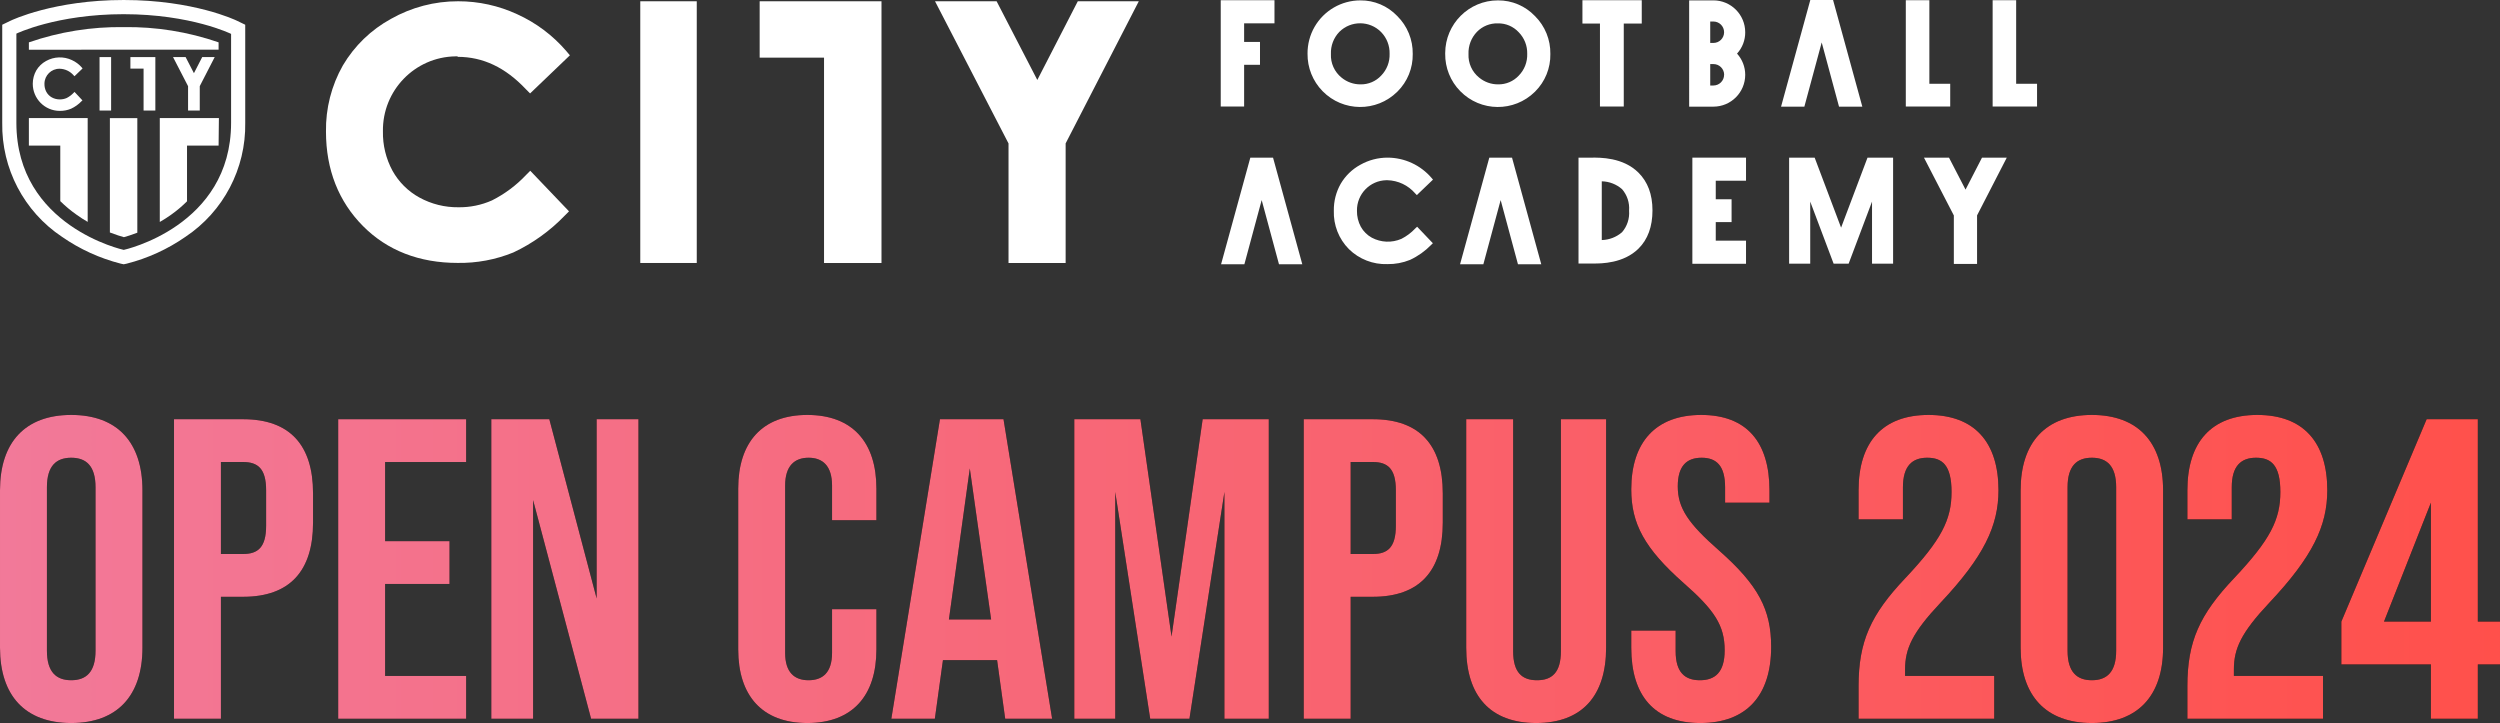
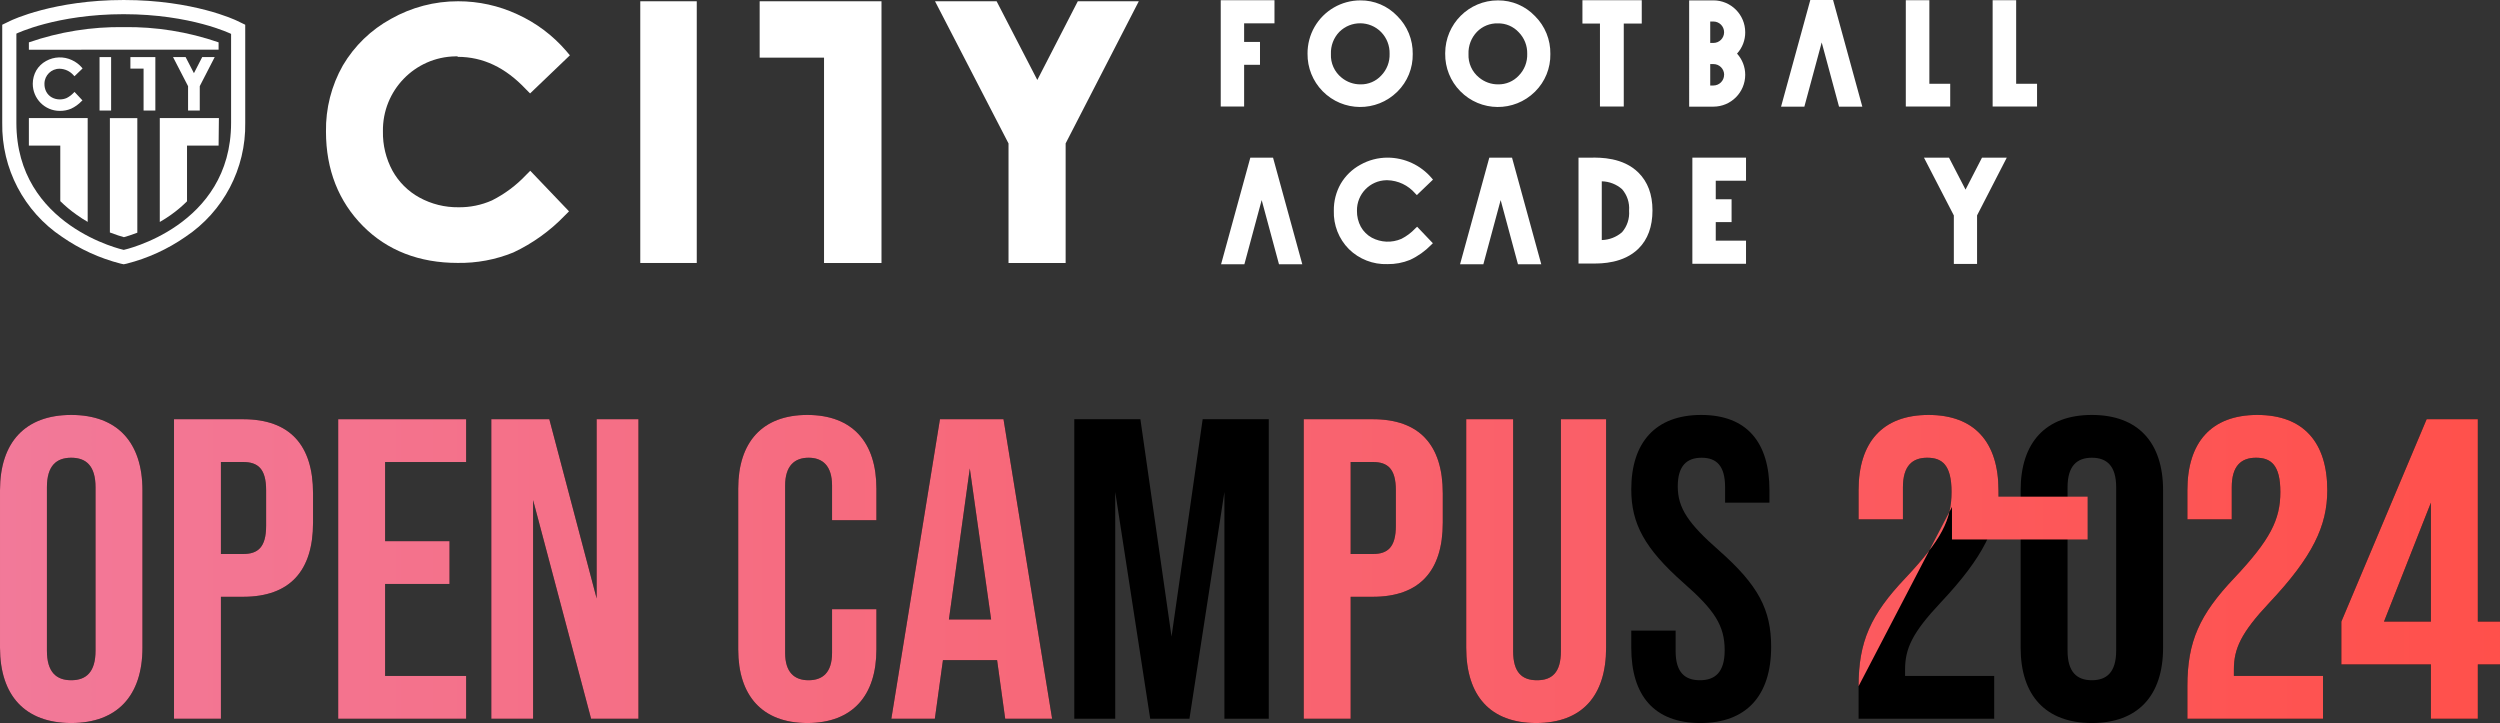
<svg xmlns="http://www.w3.org/2000/svg" id="_レイヤー_1" width="695" height="201" viewBox="0 0 695 201">
  <rect x="0" y="0" width="695" height="201" fill="#333333" stroke="none" />
  <defs>
    <style>.cls-1{fill:#fff;}.cls-2{fill:url(#_名称未設定グラデーション_10);}.cls-3{fill:none;}</style>
    <linearGradient id="_名称未設定グラデーション_10" x1=".001" y1="158.177" x2="695" y2="158.177" gradientUnits="userSpaceOnUse">
      <stop offset="0" stop-color="#f27999" />
      <stop offset="1" stop-color="#ff504b" />
    </linearGradient>
  </defs>
  <g>
    <g>
      <path d="M.001,180.064v-43.775C.001,122.967,6.997,115.354,19.801,115.354s19.799,7.613,19.799,20.936v43.775c0,13.323-6.995,20.936-19.799,20.936S.001,193.387,.001,180.064Zm26.558,.833v-45.44c0-5.948-2.608-8.208-6.757-8.208s-6.758,2.26-6.758,8.208v45.44c0,5.948,2.609,8.208,6.758,8.208s6.757-2.26,6.757-8.208Z" />
      <path d="M48.374,116.543h19.207c13.042,0,19.444,7.256,19.444,20.579v8.208c0,13.323-6.402,20.579-19.444,20.579h-6.165v33.902h-13.042V116.543Zm19.207,37.47c4.15,0,6.402-1.903,6.402-7.851v-9.873c0-5.948-2.252-7.851-6.402-7.851h-6.165v25.575h6.165Z" />
      <path d="M94.019,116.543h35.568v11.895h-22.526v22.006h17.903v11.895h-17.903v25.575h22.526v11.895h-35.568V116.543Z" />
      <path d="M136.583,116.543h16.125l13.16,49.841v-49.841h11.619v83.267h-13.16l-16.125-60.785v60.785h-11.619V116.543Z" />
      <path d="M205.227,180.54v-44.726c0-12.847,6.64-20.46,19.207-20.46s19.207,7.613,19.207,20.46v8.803h-12.331v-9.635c0-5.472-2.609-7.732-6.521-7.732s-6.521,2.26-6.521,7.732v46.511c0,5.472,2.609,7.613,6.521,7.613s6.521-2.141,6.521-7.613v-12.133h12.331v11.182c0,12.847-6.64,20.46-19.207,20.46s-19.207-7.613-19.207-20.46Z" />
      <path d="M277.195,183.514h-15.058l-2.252,16.297h-12.093l13.516-83.267h17.665l13.516,83.267h-13.041l-2.253-16.297Zm-1.66-11.301l-5.928-41.99-5.81,41.99h11.737Z" />
      <path d="M298.653,116.543h18.377l8.655,60.428,8.656-60.428h18.377v83.267h-12.331v-63.045l-9.722,63.045h-10.908l-9.722-63.045v63.045h-11.382V116.543Z" />
      <path d="M362.439,116.543h19.207c13.042,0,19.444,7.256,19.444,20.579v8.208c0,13.323-6.402,20.579-19.444,20.579h-6.165v33.902h-13.042V116.543Zm19.207,37.47c4.15,0,6.402-1.903,6.402-7.851v-9.873c0-5.948-2.252-7.851-6.402-7.851h-6.165v25.575h6.165Z" />
      <path d="M407.611,180.064v-63.521h13.042v64.473c0,5.948,2.49,8.089,6.639,8.089s6.639-2.141,6.639-8.089V116.543h12.567v63.521c0,13.323-6.639,20.936-19.444,20.936s-19.444-7.613-19.444-20.936Z" />
      <path d="M453.494,180.064v-4.758h12.33v5.71c0,5.948,2.609,8.089,6.758,8.089s6.877-2.141,6.877-8.327c0-6.899-2.845-11.182-11.382-18.676-10.908-9.635-14.583-16.534-14.583-26.051,0-13.085,6.757-20.698,19.444-20.698s18.97,7.613,18.97,20.936v3.45h-12.331v-4.282c0-5.948-2.371-8.208-6.521-8.208s-6.639,2.26-6.639,7.97c0,6.067,2.964,10.349,11.5,17.843,10.908,9.635,14.464,16.416,14.464,26.765,0,13.561-6.877,21.174-19.681,21.174s-19.206-7.613-19.206-20.936Z" />
      <path d="M516.685,190.77c0-12.371,3.32-19.865,13.042-30.095,9.959-10.587,12.804-16.178,12.804-23.91,0-7.494-2.608-9.516-6.757-9.516s-6.758,2.26-6.758,8.208v8.922h-12.331v-8.089c0-13.323,6.64-20.936,19.445-20.936s19.444,7.613,19.444,20.936c0,9.873-4.031,18.438-16.125,31.285-7.824,8.327-9.84,12.728-9.84,18.557v1.784h24.779v11.895h-37.703v-9.04Z" />
      <path d="M561.738,180.064v-43.775c0-13.323,6.996-20.936,19.8-20.936s19.799,7.613,19.799,20.936v43.775c0,13.323-6.995,20.936-19.799,20.936s-19.8-7.613-19.8-20.936Zm26.558,.833v-45.44c0-5.948-2.608-8.208-6.757-8.208s-6.758,2.26-6.758,8.208v45.44c0,5.948,2.609,8.208,6.758,8.208s6.757-2.26,6.757-8.208Z" />
      <path d="M608.095,190.77c0-12.371,3.32-19.865,13.042-30.095,9.959-10.587,12.804-16.178,12.804-23.91,0-7.494-2.608-9.516-6.757-9.516s-6.758,2.26-6.758,8.208v8.922h-12.331v-8.089c0-13.323,6.639-20.936,19.445-20.936s19.444,7.613,19.444,20.936c0,9.873-4.031,18.438-16.125,31.285-7.824,8.327-9.84,12.728-9.84,18.557v1.784h24.779v11.895h-37.703v-9.04Z" />
      <path d="M675.793,184.703h-24.898v-11.895l23.712-56.265h14.227v56.265h6.165v11.895h-6.165v15.107h-13.042v-15.107Zm0-11.895v-33.069l-13.042,33.069h13.042Z" />
    </g>
    <g>
      <path class="cls-2" d="M.001,180.064v-43.775C.001,122.967,6.997,115.354,19.801,115.354s19.799,7.613,19.799,20.936v43.775c0,13.323-6.995,20.936-19.799,20.936S.001,193.387,.001,180.064Zm26.558,.833v-45.44c0-5.948-2.608-8.208-6.757-8.208s-6.758,2.26-6.758,8.208v45.44c0,5.948,2.609,8.208,6.758,8.208s6.757-2.26,6.757-8.208Z" />
      <path class="cls-2" d="M48.374,116.543h19.207c13.042,0,19.444,7.256,19.444,20.579v8.208c0,13.323-6.402,20.579-19.444,20.579h-6.165v33.902h-13.042V116.543Zm19.207,37.47c4.15,0,6.402-1.903,6.402-7.851v-9.873c0-5.948-2.252-7.851-6.402-7.851h-6.165v25.575h6.165Z" />
      <path class="cls-2" d="M94.019,116.543h35.568v11.895h-22.526v22.006h17.903v11.895h-17.903v25.575h22.526v11.895h-35.568V116.543Z" />
      <path class="cls-2" d="M136.583,116.543h16.125l13.16,49.841v-49.841h11.619v83.267h-13.16l-16.125-60.785v60.785h-11.619V116.543Z" />
      <path class="cls-2" d="M205.227,180.54v-44.726c0-12.847,6.64-20.46,19.207-20.46s19.207,7.613,19.207,20.46v8.803h-12.331v-9.635c0-5.472-2.609-7.732-6.521-7.732s-6.521,2.26-6.521,7.732v46.511c0,5.472,2.609,7.613,6.521,7.613s6.521-2.141,6.521-7.613v-12.133h12.331v11.182c0,12.847-6.64,20.46-19.207,20.46s-19.207-7.613-19.207-20.46Z" />
      <path class="cls-2" d="M277.195,183.514h-15.058l-2.252,16.297h-12.093l13.516-83.267h17.665l13.516,83.267h-13.041l-2.253-16.297Zm-1.66-11.301l-5.928-41.99-5.81,41.99h11.737Z" />
-       <path class="cls-2" d="M298.653,116.543h18.377l8.655,60.428,8.656-60.428h18.377v83.267h-12.331v-63.045l-9.722,63.045h-10.908l-9.722-63.045v63.045h-11.382V116.543Z" />
      <path class="cls-2" d="M362.439,116.543h19.207c13.042,0,19.444,7.256,19.444,20.579v8.208c0,13.323-6.402,20.579-19.444,20.579h-6.165v33.902h-13.042V116.543Zm19.207,37.47c4.15,0,6.402-1.903,6.402-7.851v-9.873c0-5.948-2.252-7.851-6.402-7.851h-6.165v25.575h6.165Z" />
      <path class="cls-2" d="M407.611,180.064v-63.521h13.042v64.473c0,5.948,2.49,8.089,6.639,8.089s6.639-2.141,6.639-8.089V116.543h12.567v63.521c0,13.323-6.639,20.936-19.444,20.936s-19.444-7.613-19.444-20.936Z" />
-       <path class="cls-2" d="M453.494,180.064v-4.758h12.33v5.71c0,5.948,2.609,8.089,6.758,8.089s6.877-2.141,6.877-8.327c0-6.899-2.845-11.182-11.382-18.676-10.908-9.635-14.583-16.534-14.583-26.051,0-13.085,6.757-20.698,19.444-20.698s18.97,7.613,18.97,20.936v3.45h-12.331v-4.282c0-5.948-2.371-8.208-6.521-8.208s-6.639,2.26-6.639,7.97c0,6.067,2.964,10.349,11.5,17.843,10.908,9.635,14.464,16.416,14.464,26.765,0,13.561-6.877,21.174-19.681,21.174s-19.206-7.613-19.206-20.936Z" />
-       <path class="cls-2" d="M516.685,190.77c0-12.371,3.32-19.865,13.042-30.095,9.959-10.587,12.804-16.178,12.804-23.91,0-7.494-2.608-9.516-6.757-9.516s-6.758,2.26-6.758,8.208v8.922h-12.331v-8.089c0-13.323,6.64-20.936,19.445-20.936s19.444,7.613,19.444,20.936c0,9.873-4.031,18.438-16.125,31.285-7.824,8.327-9.84,12.728-9.84,18.557v1.784h24.779v11.895h-37.703v-9.04Z" />
-       <path class="cls-2" d="M561.738,180.064v-43.775c0-13.323,6.996-20.936,19.8-20.936s19.799,7.613,19.799,20.936v43.775c0,13.323-6.995,20.936-19.799,20.936s-19.8-7.613-19.8-20.936Zm26.558,.833v-45.44c0-5.948-2.608-8.208-6.757-8.208s-6.758,2.26-6.758,8.208v45.44c0,5.948,2.609,8.208,6.758,8.208s6.757-2.26,6.757-8.208Z" />
+       <path class="cls-2" d="M516.685,190.77c0-12.371,3.32-19.865,13.042-30.095,9.959-10.587,12.804-16.178,12.804-23.91,0-7.494-2.608-9.516-6.757-9.516s-6.758,2.26-6.758,8.208v8.922h-12.331v-8.089c0-13.323,6.64-20.936,19.445-20.936s19.444,7.613,19.444,20.936v1.784h24.779v11.895h-37.703v-9.04Z" />
      <path class="cls-2" d="M608.095,190.77c0-12.371,3.32-19.865,13.042-30.095,9.959-10.587,12.804-16.178,12.804-23.91,0-7.494-2.608-9.516-6.757-9.516s-6.758,2.26-6.758,8.208v8.922h-12.331v-8.089c0-13.323,6.639-20.936,19.445-20.936s19.444,7.613,19.444,20.936c0,9.873-4.031,18.438-16.125,31.285-7.824,8.327-9.84,12.728-9.84,18.557v1.784h24.779v11.895h-37.703v-9.04Z" />
      <path class="cls-2" d="M675.793,184.703h-24.898v-11.895l23.712-56.265h14.227v56.265h6.165v11.895h-6.165v15.107h-13.042v-15.107Zm0-11.895v-33.069l-13.042,33.069h13.042Z" />
    </g>
  </g>
  <g>
    <polygon class="cls-1" points="536.362 23.289 536.362 .06 529.814 .06 529.814 29.612 542.16 29.612 542.16 23.289 536.362 23.289" />
    <polygon class="cls-1" points="560.491 23.289 560.491 .06 553.953 .06 553.953 29.612 566.3 29.612 566.3 23.289 560.491 23.289" />
-     <polygon class="cls-1" points="526.281 43.824 519.168 43.824 511.822 63.286 504.476 43.824 497.376 43.824 497.376 73.295 503.243 73.295 503.243 56.044 509.744 73.295 513.923 73.295 520.424 56.044 520.424 73.295 526.281 73.295 526.281 43.824" />
    <polygon class="cls-1" points="534.86 43.824 541.82 43.824 546.42 52.712 550.997 43.824 557.885 43.824 549.623 59.883 549.623 73.365 543.168 73.365 543.168 59.896 534.86 43.824" />
    <g>
      <polygon class="cls-1" points="299.627 .354 288.373 22.23 277.059 .354 259.937 .354 280.37 39.879 280.37 73.117 296.247 73.117 296.247 39.867 316.586 .354 299.627 .354" />
      <rect class="cls-1" x="177.997" y=".354" width="15.702" height="72.753" />
      <polygon class="cls-1" points="211.186 16.024 229.083 16.024 229.083 73.117 245.055 73.117 245.055 .354 211.186 .354 211.186 16.024" />
      <path class="cls-1" d="M127.217,15.801c7.041,0,13.273,2.943,18.976,8.996l1.173,1.177,11.067-10.597-.998-1.179c-3.749-4.367-8.403-7.858-13.636-10.232-5.149-2.388-10.757-3.622-16.43-3.614-6.537-.015-12.965,1.667-18.66,4.886-5.547,3.026-10.173,7.5-13.391,12.951-3.18,5.602-4.8,11.957-4.694,18.403,0,10.597,3.521,19.427,10.281,26.244s15.667,10.255,26.324,10.255c5.297,.084,10.558-.9,15.467-2.897,5.358-2.515,10.211-5.996,14.318-10.268l1.173-1.177-10.774-11.279-1.173,1.177c-2.723,2.89-5.929,5.281-9.471,7.064-2.932,1.301-6.112,1.952-9.317,1.907-3.79,.049-7.529-.883-10.857-2.708-3.147-1.725-5.743-4.309-7.486-7.453-1.812-3.355-2.726-7.124-2.653-10.938-.175-11.339,8.843-20.674,20.146-20.852,.209-.003,.418-.003,.627,0l-.012,.133Z" />
      <polygon class="cls-1" points="354.304 6.487 354.304 .06 339.364 .06 339.364 29.612 345.866 29.612 345.866 18.014 350.278 18.014 350.278 11.656 345.866 11.656 345.866 6.487 354.304 6.487" />
      <path class="cls-1" d="M388.432,4.451c-2.677-2.81-6.394-4.384-10.269-4.344-5.245,.008-10.092,2.815-12.721,7.37-1.295,2.264-1.968,4.831-1.948,7.44-.049,3.894,1.457,7.646,4.177,10.421,5.686,5.801,14.98,5.879,20.763,.175,.018-.02,.038-.038,.058-.057,2.781-2.751,4.316-6.527,4.247-10.444,.067-3.964-1.491-7.782-4.307-10.561Zm-2.124,10.514c.076,2.255-.772,4.442-2.347,6.052-1.477,1.592-3.559,2.478-5.727,2.437-1.93,.015-3.805-.652-5.292-1.884-1.97-1.589-3.065-4.026-2.946-6.559-.091-2.288,.757-4.514,2.347-6.158,3.224-3.194,8.417-3.168,11.607,.06,1.57,1.613,2.423,3.797,2.359,6.052Z" />
      <path class="cls-1" d="M426.703,4.451c-2.682-2.804-6.396-4.375-10.268-4.344-8.089-.014-14.657,6.554-14.671,14.67v.142c-.053,3.894,1.452,7.649,4.179,10.421,5.685,5.801,14.98,5.879,20.761,.174,.02-.02,.038-.038,.058-.057,2.778-2.752,4.308-6.528,4.237-10.444,.07-3.964-1.483-7.782-4.296-10.563Zm-2.136,10.514c.076,2.255-.772,4.442-2.348,6.052-1.478,1.589-3.559,2.475-5.727,2.437-1.93,.015-3.803-.652-5.292-1.884-1.974-1.586-3.073-4.023-2.957-6.559-.085-2.288,.763-4.511,2.348-6.158,1.523-1.566,3.629-2.42,5.81-2.356,2.194-.046,4.302,.85,5.797,2.461,1.57,1.596,2.426,3.765,2.369,6.006Z" />
      <polygon class="cls-1" points="439.917 .06 439.917 6.547 444.788 6.547 444.788 29.612 451.406 29.612 451.406 6.547 456.406 6.547 456.406 .06 439.917 .06" />
      <path class="cls-1" d="M485.171,8.96c-.006-4.887-3.955-8.847-8.826-8.855h-6.76V29.647h6.76c4.871-.006,8.818-3.966,8.826-8.855,0-2.178-.813-4.278-2.276-5.887,1.481-1.621,2.295-3.745,2.276-5.945Zm-5.868,11.832c-.006,1.642-1.332,2.972-2.969,2.979h-.891v-5.957h.891c1.64-.006,2.975,1.321,2.981,2.966v.012h-.012Zm-2.97-8.853h-.891V5.982h.891c1.64,0,2.969,1.335,2.967,2.98,0,1.644-1.327,2.976-2.967,2.977Z" />
      <polygon class="cls-1" points="511.247 29.647 517.725 29.647 509.593 0 503.266 0 495.135 29.647 501.613 29.647 506.435 11.798 511.247 29.647" />
      <polygon class="cls-1" points="485.393 50.24 485.393 43.824 470.477 43.824 470.477 73.33 485.393 73.33 485.393 66.901 476.979 66.901 476.979 61.743 481.379 61.743 481.379 55.397 476.979 55.397 476.979 50.24 485.393 50.24" />
      <path class="cls-1" d="M455.491,47.992c-4.295-4.274-10.667-4.192-13.063-4.168h-3.602v29.434h4.237c2.041,0,8.286,0,12.463-4.168,2.559-2.544,3.862-6.1,3.862-10.597s-1.338-7.947-3.897-10.502Zm-2.606,10.597c.169,2.167-.531,4.313-1.948,5.959-1.571,1.364-3.567,2.138-5.645,2.19v-16.332c2.079,.041,4.08,.816,5.645,2.19,1.42,1.644,2.122,3.79,1.948,5.959v.034Z" />
      <path class="cls-1" d="M393.444,63.509c-1.109,1.183-2.415,2.164-3.862,2.898-2.647,1.145-5.668,1.024-8.216-.329-1.28-.701-2.337-1.751-3.051-3.026-.737-1.37-1.109-2.907-1.08-4.463-.072-4.616,3.599-8.417,8.2-8.489,.082-.002,.165-.002,.249,0,2.978,.072,5.785,1.402,7.734,3.661l.458,.482,4.495-4.309-.398-.471c-3.062-3.566-7.514-5.624-12.205-5.64-2.664-.008-5.285,.677-7.605,1.99-2.258,1.229-4.141,3.054-5.445,5.275-1.294,2.279-1.954,4.866-1.912,7.488-.133,3.987,1.382,7.852,4.189,10.679,2.85,2.799,6.717,4.306,10.702,4.168,2.159,.038,4.302-.363,6.303-1.177,2.192-1.021,4.18-2.434,5.868-4.168l.47-.459-4.377-4.592-.516,.484Z" />
      <polygon class="cls-1" points="355.56 73.471 362.038 73.471 353.905 43.824 347.592 43.824 339.458 73.471 345.936 73.471 350.748 55.62 355.56 73.471" />
      <polygon class="cls-1" points="421.996 73.471 428.474 73.471 420.342 43.824 414.028 43.824 405.895 73.471 412.372 73.471 417.184 55.62 421.996 73.471" />
      <path class="cls-1" d="M60.768,40.479h-8.777v15.483c-1.367,1.367-2.847,2.616-4.424,3.732-1.015,.724-2.064,1.396-3.146,2.013v-28.88h16.431l-.084,7.653Zm-52.74,0v-7.653H24.375v28.859c-1.021-.588-2.054-1.247-3.086-1.99-1.613-1.131-3.128-2.394-4.53-3.779v-15.437H8.028Zm30.149,24.209c-1.643,.635-2.969,1.036-3.732,1.247-.787-.224-2.171-.635-3.897-1.307v-31.791h7.628v31.851ZM8.028,13.823v-2.048c8.48-2.931,17.402-4.365,26.371-4.238,8.968-.13,17.891,1.304,26.369,4.238v2.025l-52.74,.023Z" />
      <path class="cls-1" d="M34.397,3.944C15.678,3.944,4.553,9.349,4.553,9.349v24.796c0,28.834,29.845,35.323,29.845,35.323,0,0,29.845-6.476,29.845-35.323V9.42s-11.127-5.475-29.845-5.475Zm33.777,5.405v24.796c.211,12.71-6.049,24.652-16.607,31.684-4.957,3.447-10.489,5.976-16.337,7.465l-.833,.176-.833-.176c-5.846-1.491-11.378-4.018-16.337-7.465C6.67,58.798,.412,46.856,.621,34.146V6.876l2.218-1.071c.482-.246,12.16-5.804,31.558-5.804s31.076,5.558,31.558,5.804l2.218,1.071v2.474Z" />
      <path class="cls-1" d="M12.886,25.539c.351,.649,.88,1.185,1.526,1.543,.68,.37,1.443,.56,2.218,.553,.658,.006,1.309-.125,1.913-.389,.725-.372,1.379-.866,1.938-1.46l.235-.236,2.206,2.356-.246,.224c-.836,.874-1.828,1.586-2.923,2.095-1.001,.415-2.075,.62-3.157,.602-4.148-.015-7.5-3.401-7.485-7.561,.005-1.281,.334-2.541,.96-3.66,.656-1.116,1.6-2.031,2.734-2.65,2.211-1.235,4.878-1.332,7.171-.259,1.068,.484,2.017,1.194,2.781,2.083l.2,.248-2.253,2.167-.235-.248c-.978-1.137-2.389-1.805-3.884-1.837-2.301-.032-4.192,1.812-4.225,4.121v.07c-.021,.779,.16,1.551,.526,2.238Z" />
      <rect class="cls-1" x="27.674" y="15.871" width="3.215" height="14.859" />
      <polygon class="cls-1" points="43.188 30.731 39.914 30.731 39.914 19.073 36.253 19.073 36.253 15.871 43.188 15.871 43.188 30.731" />
      <polygon class="cls-1" points="48.105 15.871 51.602 15.871 53.914 20.345 56.214 15.871 59.688 15.871 55.534 23.948 55.534 30.731 52.284 30.731 52.284 23.961 48.105 15.871" />
      <rect id="_スライス_" class="cls-3" width="567.544" height="73.471" />
    </g>
  </g>
</svg>